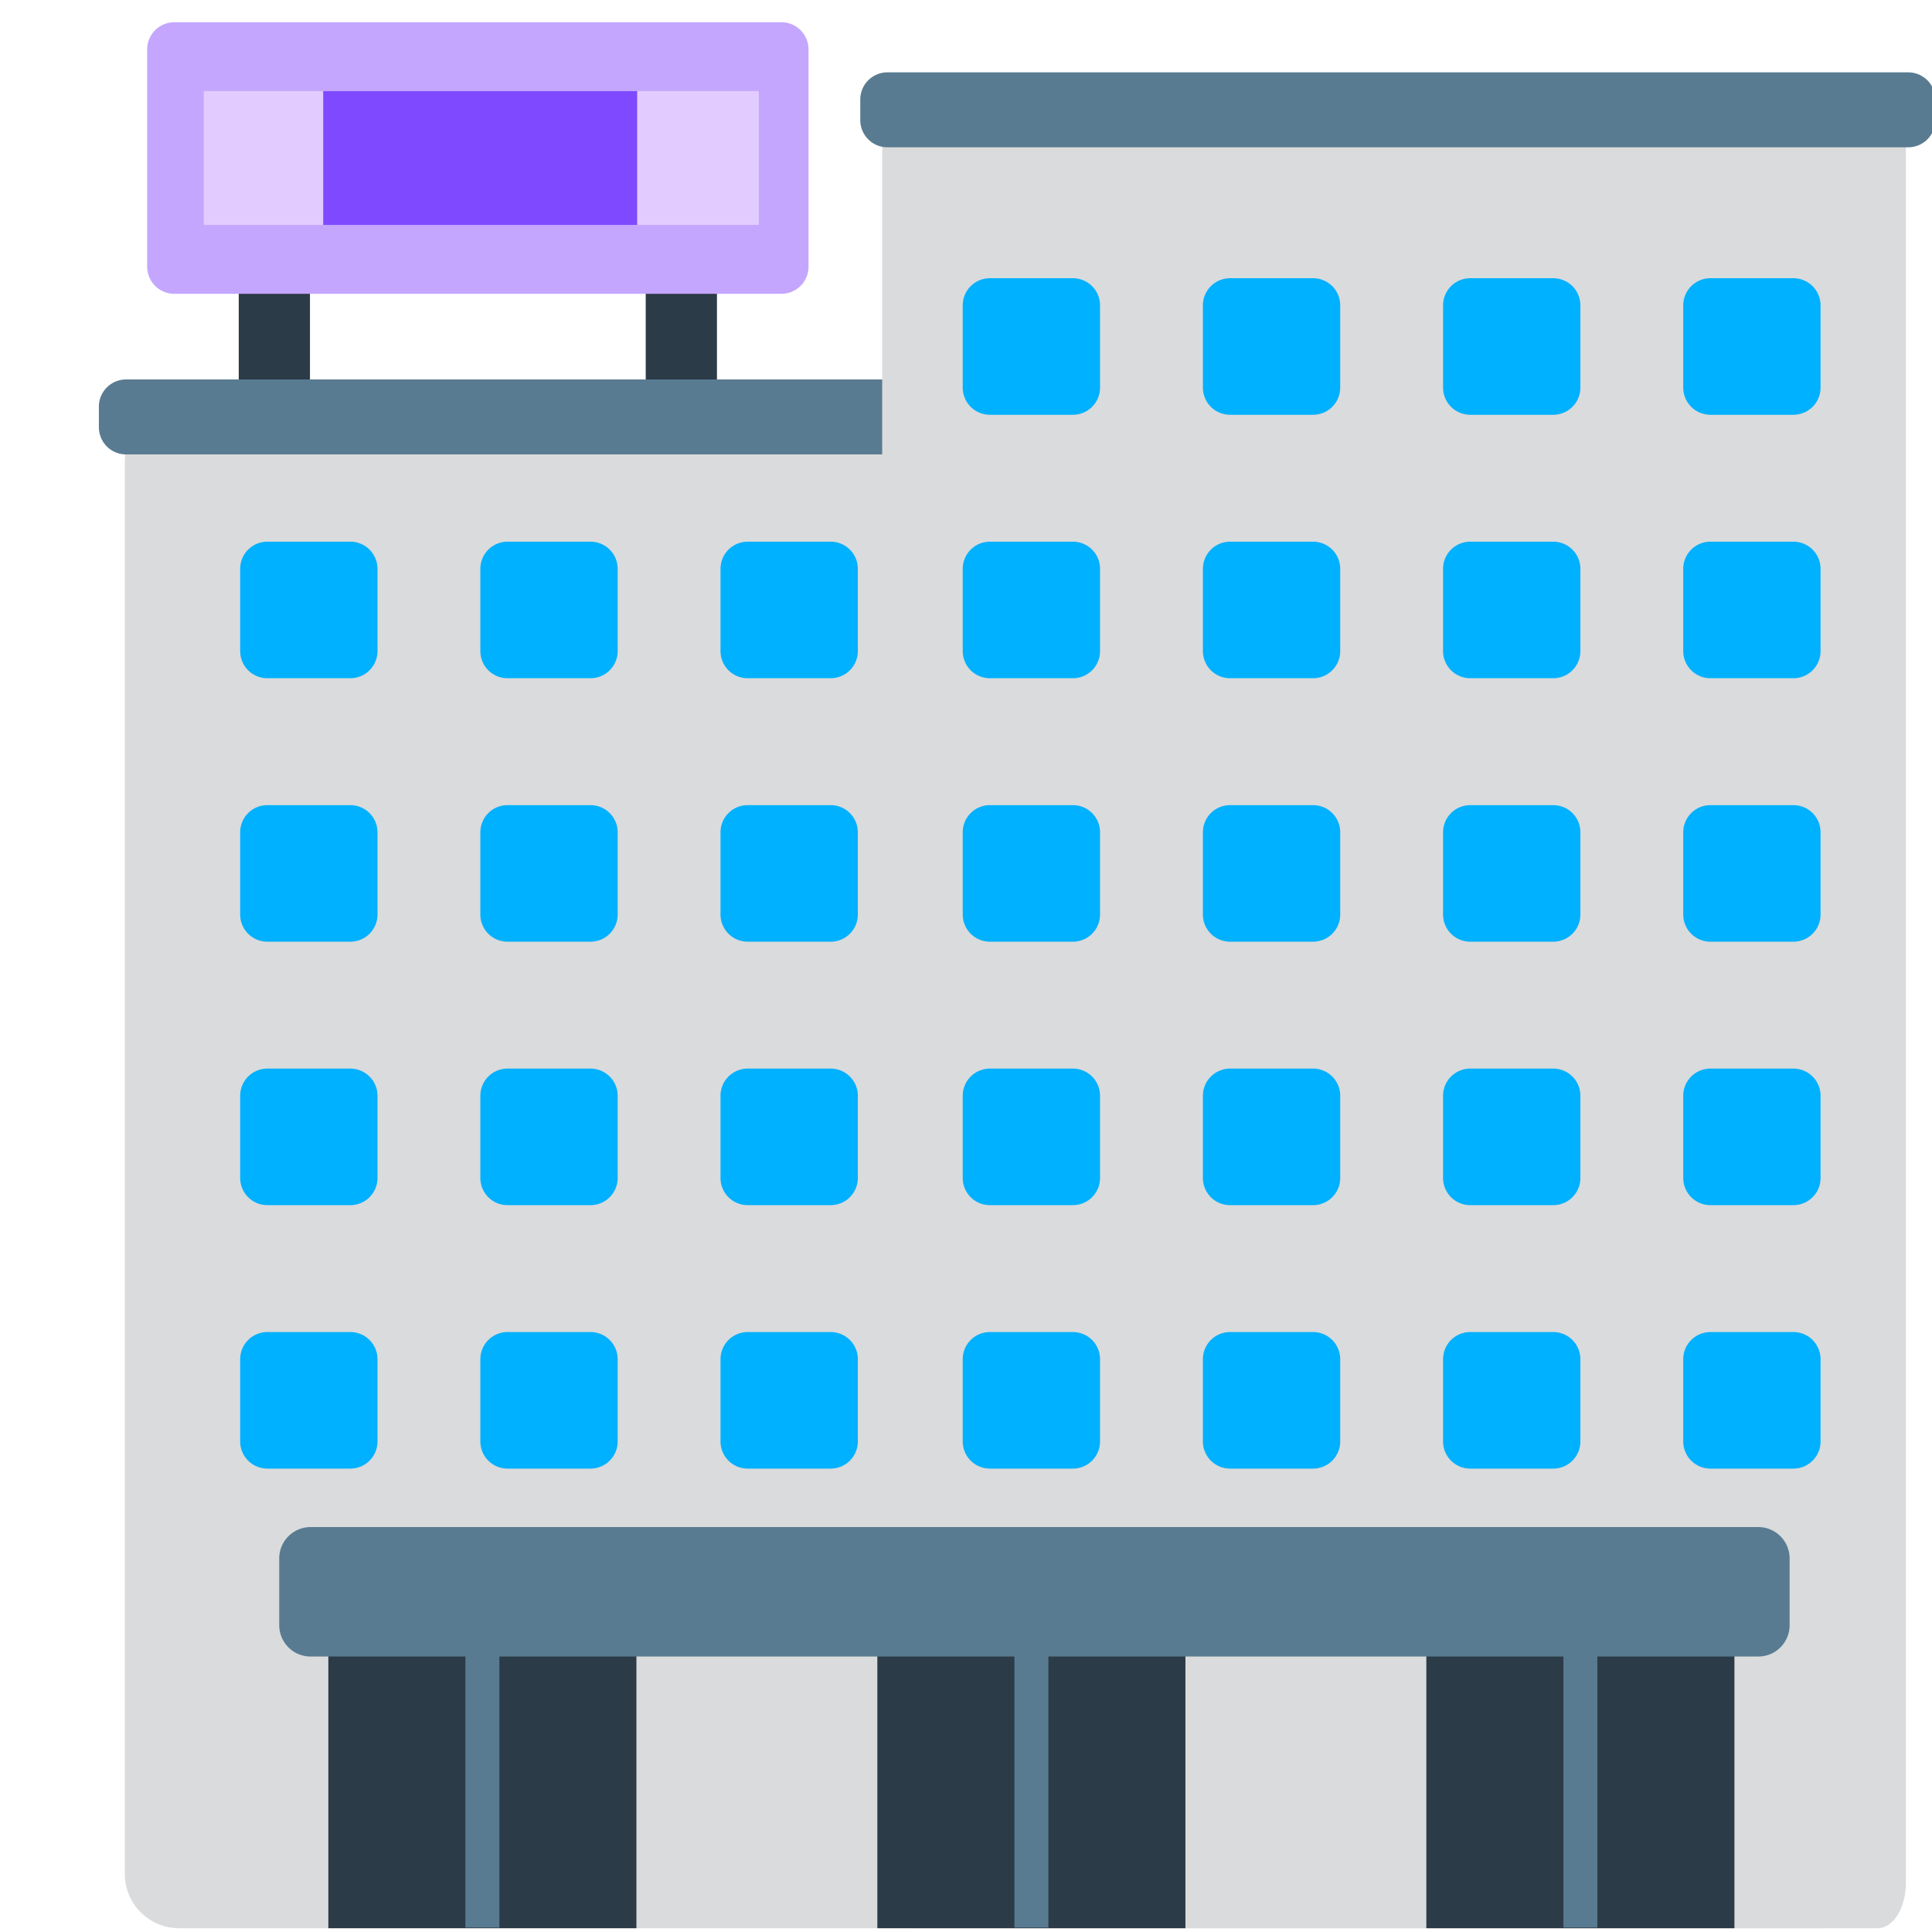
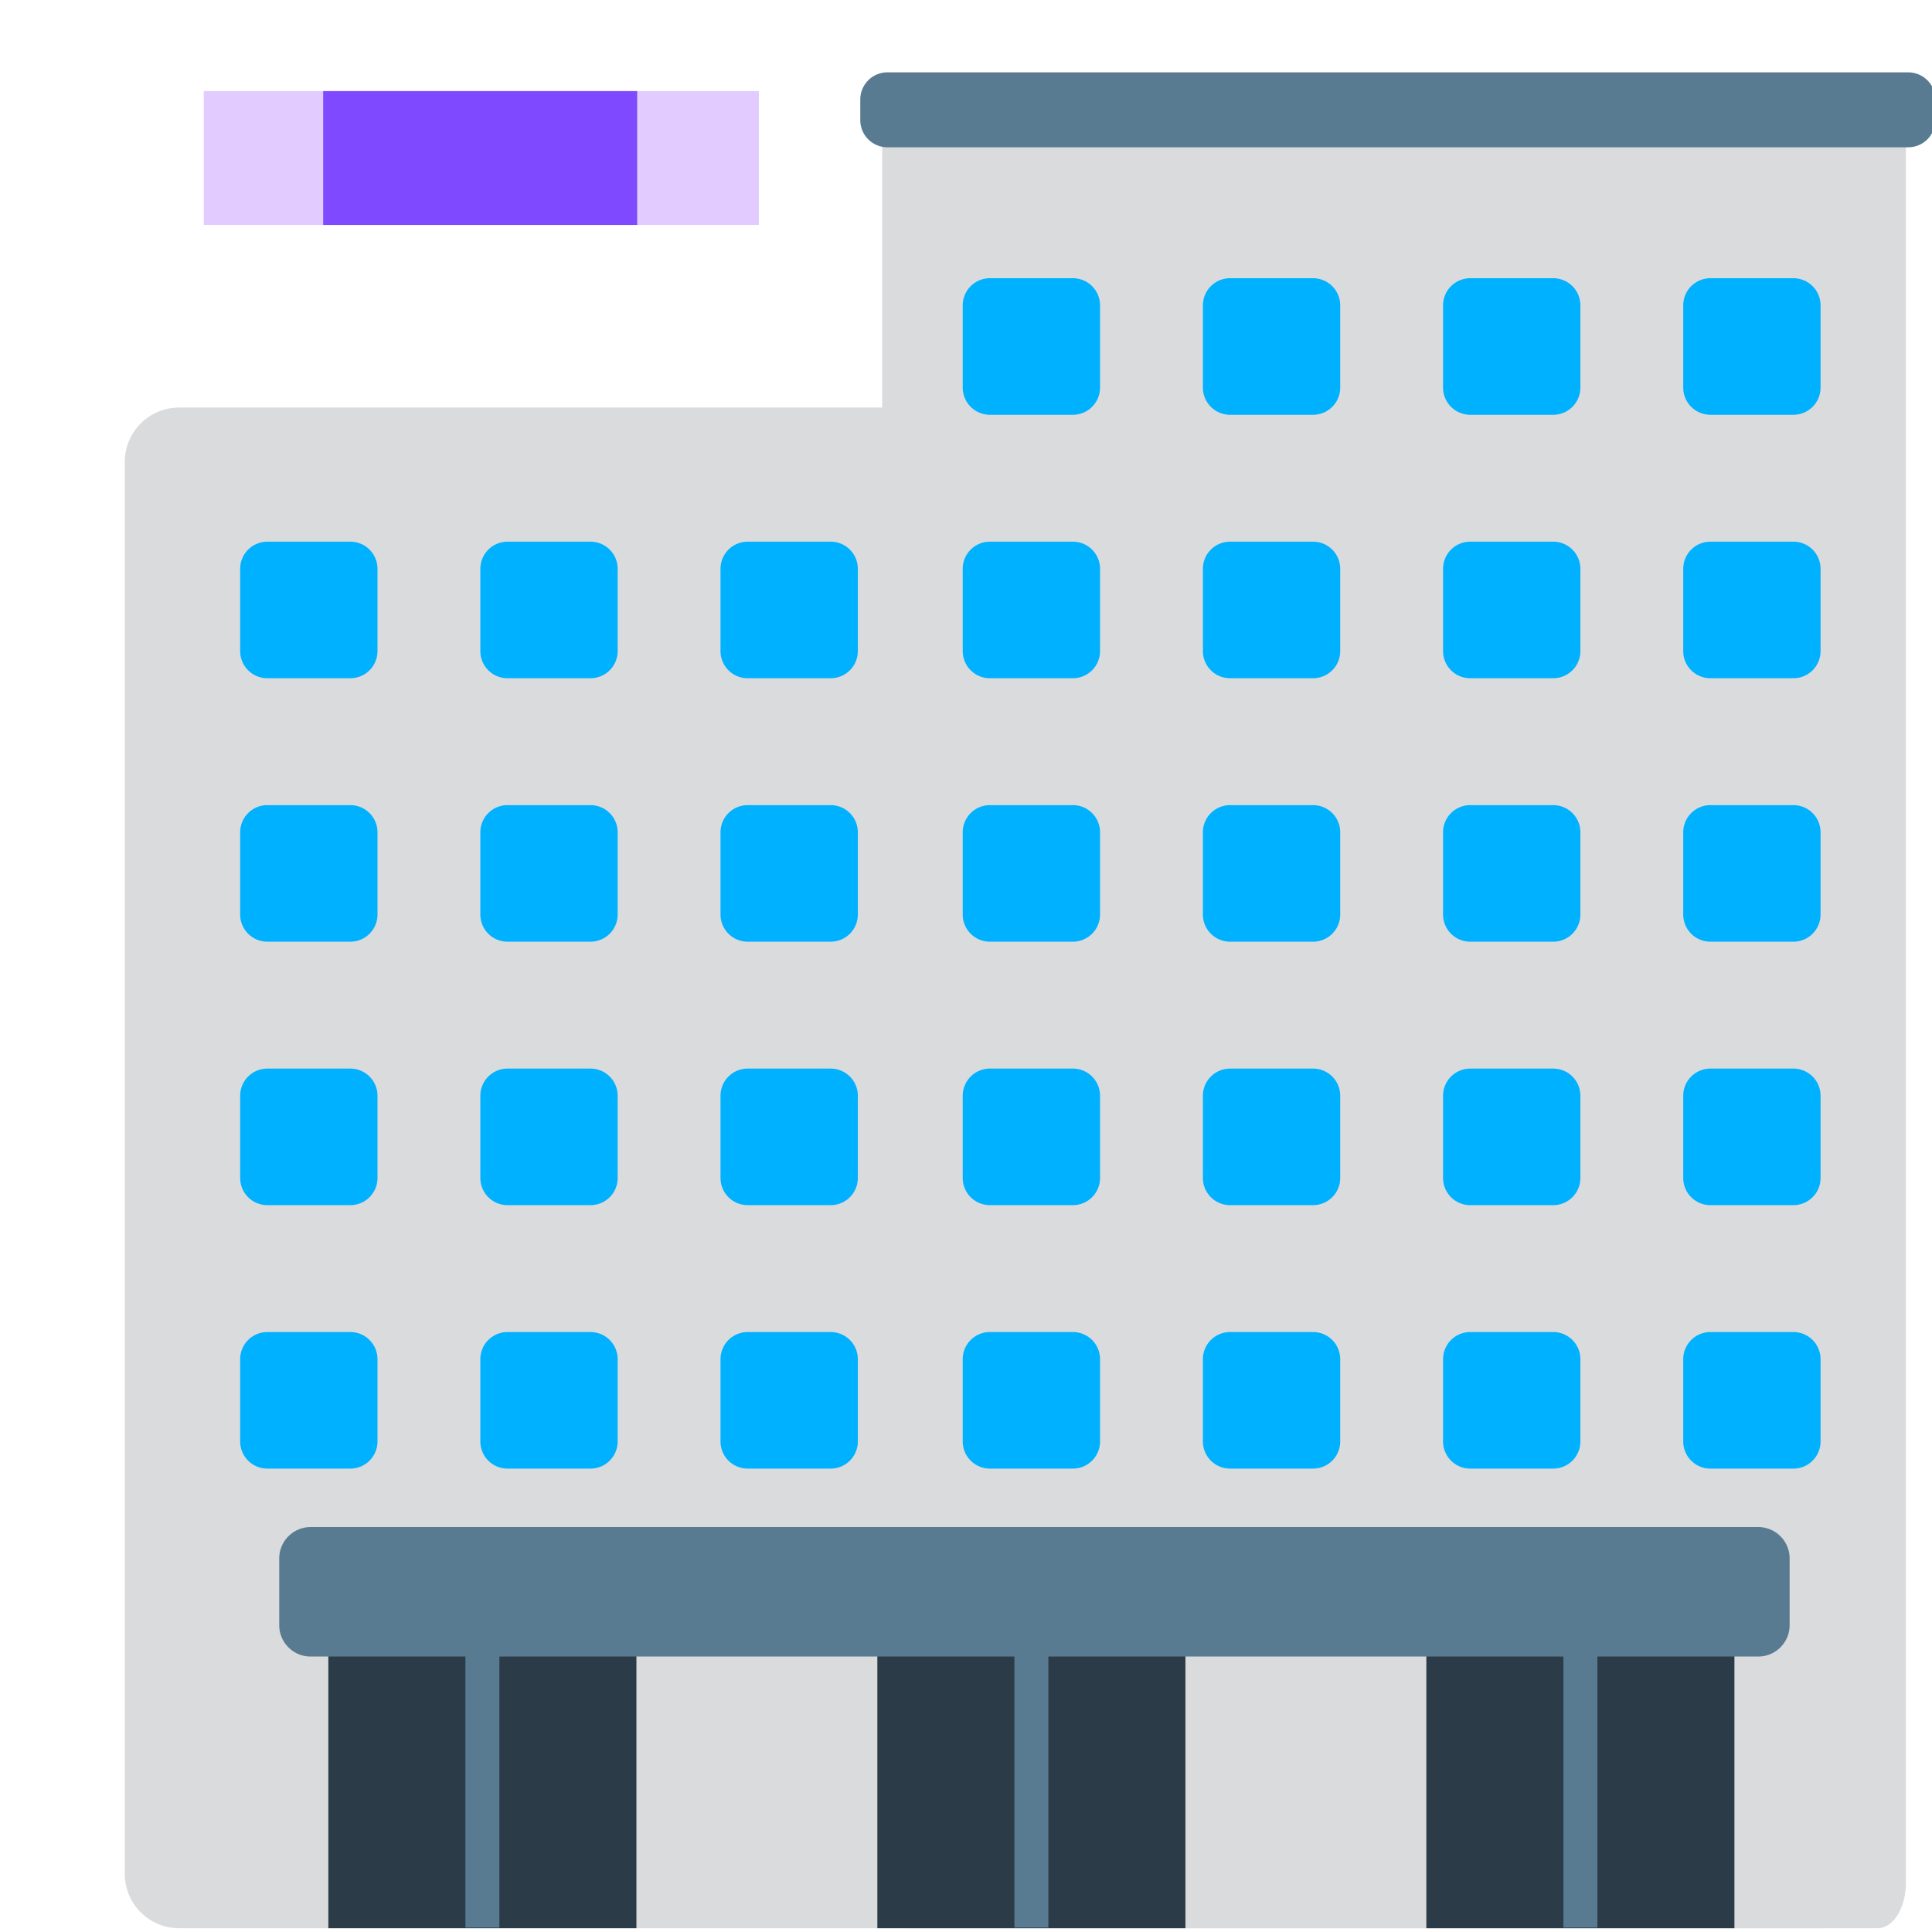
<svg xmlns="http://www.w3.org/2000/svg" width="800px" height="800px" viewBox="0 0 512 512" aria-hidden="true" role="img" class="iconify iconify--fxemoji" preserveAspectRatio="xMidYMid meet">
-   <path fill="#2B3B47" d="M82.143 109.943H63.268V59.05h18.875v50.893zM190.001 59.05h-18.875v50.894h18.875V59.05z" />
-   <path fill="#C4A6FF" d="M207.069 5.893H46.2a7.2 7.2 0 0 0-7.2 7.2v57.572a7.2 7.2 0 0 0 7.2 7.2h160.87a7.2 7.2 0 0 0 7.2-7.2V13.093a7.201 7.201 0 0 0-7.201-7.2z" />
  <path fill="#E2CCFF" d="M54 24.145h147.097v35.469H54z" />
  <path fill="#7F4AFF" d="M85.65 24.145h83.21v35.469H85.65z" />
  <path fill="#DADBDC" d="M482.793 108.003H47.472c-7.953 0-14.4 6.447-14.4 14.4V496.6c0 7.953 6.447 14.4 14.4 14.4h435.321c7.953 0 14.4-6.447 14.4-14.4V122.403c0-7.953-6.447-14.4-14.4-14.4z" />
-   <path fill="#597B91" d="M311.113 113.227v-5.465a7.2 7.2 0 0 0-7.2-7.2H33.404a7.2 7.2 0 0 0-7.2 7.2v5.465a7.2 7.2 0 0 0 7.2 7.2h270.508a7.2 7.2 0 0 0 7.201-7.2z" />
  <path fill="#DADBDC" d="M497.59 21.161H241.281c-4.139 0-7.495 5.387-7.495 12.032v465.774c0 6.645 3.356 12.032 7.495 12.032H497.59c4.139 0 7.495-5.387 7.495-12.032V33.194c0-6.646-3.356-12.033-7.495-12.033z" />
  <path fill="#2B3B47" d="M459.641 511h-81.644v-98.62h81.644V511zM314.15 412.38h-81.644V511h81.644v-98.62zm-145.491 0H87.014V511h81.644v-98.62z" />
  <path fill="#00B1FF" d="M284.323 249.558h-21.992a7.2 7.2 0 0 1-7.2-7.2v-21.79a7.2 7.2 0 0 1 7.2-7.2h21.992a7.2 7.2 0 0 1 7.2 7.2v21.79a7.2 7.2 0 0 1-7.2 7.2zm70.848-7.2v-21.79a7.2 7.2 0 0 0-7.2-7.2H325.98a7.2 7.2 0 0 0-7.2 7.2v21.79a7.2 7.2 0 0 0 7.2 7.2h21.992a7.2 7.2 0 0 0 7.199-7.2zm63.648 0v-21.79a7.2 7.2 0 0 0-7.2-7.2h-21.992a7.2 7.2 0 0 0-7.2 7.2v21.79a7.2 7.2 0 0 0 7.2 7.2h21.992a7.2 7.2 0 0 0 7.2-7.2zm-63.648 69.819v-21.79a7.2 7.2 0 0 0-7.2-7.2H325.98a7.2 7.2 0 0 0-7.2 7.2v21.79a7.2 7.2 0 0 0 7.2 7.2h21.992a7.2 7.2 0 0 0 7.199-7.2zm63.648 0v-21.79a7.2 7.2 0 0 0-7.2-7.2h-21.992a7.2 7.2 0 0 0-7.2 7.2v21.79a7.2 7.2 0 0 0 7.2 7.2h21.992a7.2 7.2 0 0 0 7.2-7.2zm-63.648 69.818v-21.79a7.2 7.2 0 0 0-7.2-7.2H325.98a7.2 7.2 0 0 0-7.2 7.2v21.79a7.2 7.2 0 0 0 7.2 7.2h21.992a7.2 7.2 0 0 0 7.199-7.2zm63.648 0v-21.79a7.2 7.2 0 0 0-7.2-7.2h-21.992a7.2 7.2 0 0 0-7.2 7.2v21.79a7.2 7.2 0 0 0 7.2 7.2h21.992a7.2 7.2 0 0 0 7.2-7.2zm63.648-139.637v-21.79a7.2 7.2 0 0 0-7.2-7.2h-21.992a7.2 7.2 0 0 0-7.2 7.2v21.79a7.2 7.2 0 0 0 7.2 7.2h21.992a7.2 7.2 0 0 0 7.2-7.2zm-190.944 69.819v-21.79a7.2 7.2 0 0 0-7.2-7.2h-21.992a7.2 7.2 0 0 0-7.2 7.2v21.79a7.2 7.2 0 0 0 7.2 7.2h21.992a7.2 7.2 0 0 0 7.2-7.2zm190.944 0v-21.79a7.2 7.2 0 0 0-7.2-7.2h-21.992a7.2 7.2 0 0 0-7.2 7.2v21.79a7.2 7.2 0 0 0 7.2 7.2h21.992a7.2 7.2 0 0 0 7.2-7.2zM291.523 172.539v-21.79a7.2 7.2 0 0 0-7.2-7.2h-21.992a7.2 7.2 0 0 0-7.2 7.2v21.79a7.2 7.2 0 0 0 7.2 7.2h21.992a7.2 7.2 0 0 0 7.2-7.2zm63.648 0v-21.79a7.2 7.2 0 0 0-7.2-7.2H325.98a7.2 7.2 0 0 0-7.2 7.2v21.79a7.2 7.2 0 0 0 7.2 7.2h21.992a7.2 7.2 0 0 0 7.199-7.2zm63.648 0v-21.79a7.2 7.2 0 0 0-7.2-7.2h-21.992a7.2 7.2 0 0 0-7.2 7.2v21.79a7.2 7.2 0 0 0 7.2 7.2h21.992a7.2 7.2 0 0 0 7.2-7.2zm63.648 0v-21.79a7.2 7.2 0 0 0-7.2-7.2h-21.992a7.2 7.2 0 0 0-7.2 7.2v21.79a7.2 7.2 0 0 0 7.2 7.2h21.992a7.2 7.2 0 0 0 7.2-7.2zM291.523 102.72V80.93a7.2 7.2 0 0 0-7.2-7.2h-21.992a7.2 7.2 0 0 0-7.2 7.2v21.79a7.2 7.2 0 0 0 7.2 7.2h21.992a7.2 7.2 0 0 0 7.2-7.2zm63.648 0V80.93a7.2 7.2 0 0 0-7.2-7.2H325.98a7.2 7.2 0 0 0-7.2 7.2v21.79a7.2 7.2 0 0 0 7.2 7.2h21.992a7.2 7.2 0 0 0 7.199-7.2zm63.648 0V80.93a7.2 7.2 0 0 0-7.2-7.2h-21.992a7.2 7.2 0 0 0-7.2 7.2v21.79a7.2 7.2 0 0 0 7.2 7.2h21.992a7.2 7.2 0 0 0 7.2-7.2zm63.648 0V80.93a7.2 7.2 0 0 0-7.2-7.2h-21.992a7.2 7.2 0 0 0-7.2 7.2v21.79a7.2 7.2 0 0 0 7.2 7.2h21.992a7.2 7.2 0 0 0 7.2-7.2zM291.523 381.995v-21.79a7.2 7.2 0 0 0-7.2-7.2h-21.992a7.2 7.2 0 0 0-7.2 7.2v21.79a7.2 7.2 0 0 0 7.2 7.2h21.992a7.2 7.2 0 0 0 7.2-7.2zm190.944 0v-21.79a7.2 7.2 0 0 0-7.2-7.2h-21.992a7.2 7.2 0 0 0-7.2 7.2v21.79a7.2 7.2 0 0 0 7.2 7.2h21.992a7.2 7.2 0 0 0 7.2-7.2zM100.039 242.358v-21.79a7.2 7.2 0 0 0-7.2-7.2H70.848a7.2 7.2 0 0 0-7.2 7.2v21.79a7.2 7.2 0 0 0 7.2 7.2H92.84a7.2 7.2 0 0 0 7.199-7.2zm63.648 0v-21.79a7.2 7.2 0 0 0-7.2-7.2h-21.992a7.2 7.2 0 0 0-7.2 7.2v21.79a7.2 7.2 0 0 0 7.2 7.2h21.992a7.2 7.2 0 0 0 7.2-7.2zm-63.648 69.819v-21.79a7.2 7.2 0 0 0-7.2-7.2H70.848a7.2 7.2 0 0 0-7.2 7.2v21.79a7.2 7.2 0 0 0 7.2 7.2H92.84a7.2 7.2 0 0 0 7.199-7.2zm63.648 0v-21.79a7.2 7.2 0 0 0-7.2-7.2h-21.992a7.2 7.2 0 0 0-7.2 7.2v21.79a7.2 7.2 0 0 0 7.2 7.2h21.992a7.2 7.2 0 0 0 7.2-7.2zm-63.648 69.818v-21.79a7.2 7.2 0 0 0-7.2-7.2H70.848a7.2 7.2 0 0 0-7.2 7.2v21.79a7.2 7.2 0 0 0 7.2 7.2H92.84a7.2 7.2 0 0 0 7.199-7.2zm63.648 0v-21.79a7.2 7.2 0 0 0-7.2-7.2h-21.992a7.2 7.2 0 0 0-7.2 7.2v21.79a7.2 7.2 0 0 0 7.2 7.2h21.992a7.2 7.2 0 0 0 7.2-7.2zm63.648-139.637v-21.79a7.2 7.2 0 0 0-7.2-7.2h-21.992a7.2 7.2 0 0 0-7.2 7.2v21.79a7.2 7.2 0 0 0 7.2 7.2h21.992a7.2 7.2 0 0 0 7.2-7.2zm0 69.819v-21.79a7.2 7.2 0 0 0-7.2-7.2h-21.992a7.2 7.2 0 0 0-7.2 7.2v21.79a7.2 7.2 0 0 0 7.2 7.2h21.992a7.2 7.2 0 0 0 7.2-7.2zM100.039 172.539v-21.79a7.2 7.2 0 0 0-7.2-7.2H70.848a7.2 7.2 0 0 0-7.2 7.2v21.79a7.2 7.2 0 0 0 7.2 7.2H92.84a7.2 7.2 0 0 0 7.199-7.2zm63.648 0v-21.79a7.2 7.2 0 0 0-7.2-7.2h-21.992a7.2 7.2 0 0 0-7.2 7.2v21.79a7.2 7.2 0 0 0 7.2 7.2h21.992a7.2 7.2 0 0 0 7.2-7.2zm63.648 0v-21.79a7.2 7.2 0 0 0-7.2-7.2h-21.992a7.2 7.2 0 0 0-7.2 7.2v21.79a7.2 7.2 0 0 0 7.2 7.2h21.992a7.2 7.2 0 0 0 7.2-7.2zm0 209.456v-21.79a7.2 7.2 0 0 0-7.2-7.2h-21.992a7.2 7.2 0 0 0-7.2 7.2v21.79a7.2 7.2 0 0 0 7.2 7.2h21.992a7.2 7.2 0 0 0 7.2-7.2z" />
  <path fill="#597B91" d="M505.69 39.035H235.182a7.2 7.2 0 0 1-7.2-7.2V26.37a7.2 7.2 0 0 1 7.2-7.2H505.69a7.2 7.2 0 0 1 7.2 7.2v5.465a7.2 7.2 0 0 1-7.2 7.2zm-39.735 365.652H82.316A8.316 8.316 0 0 0 74 413.003v17.682a8.316 8.316 0 0 0 8.316 8.316h41.021v71.827h9V439h136.492v71.827h9V439H414.32v71.827h9V439h42.636a8.316 8.316 0 0 0 8.316-8.316v-17.682a8.317 8.317 0 0 0-8.317-8.315z" />
</svg>